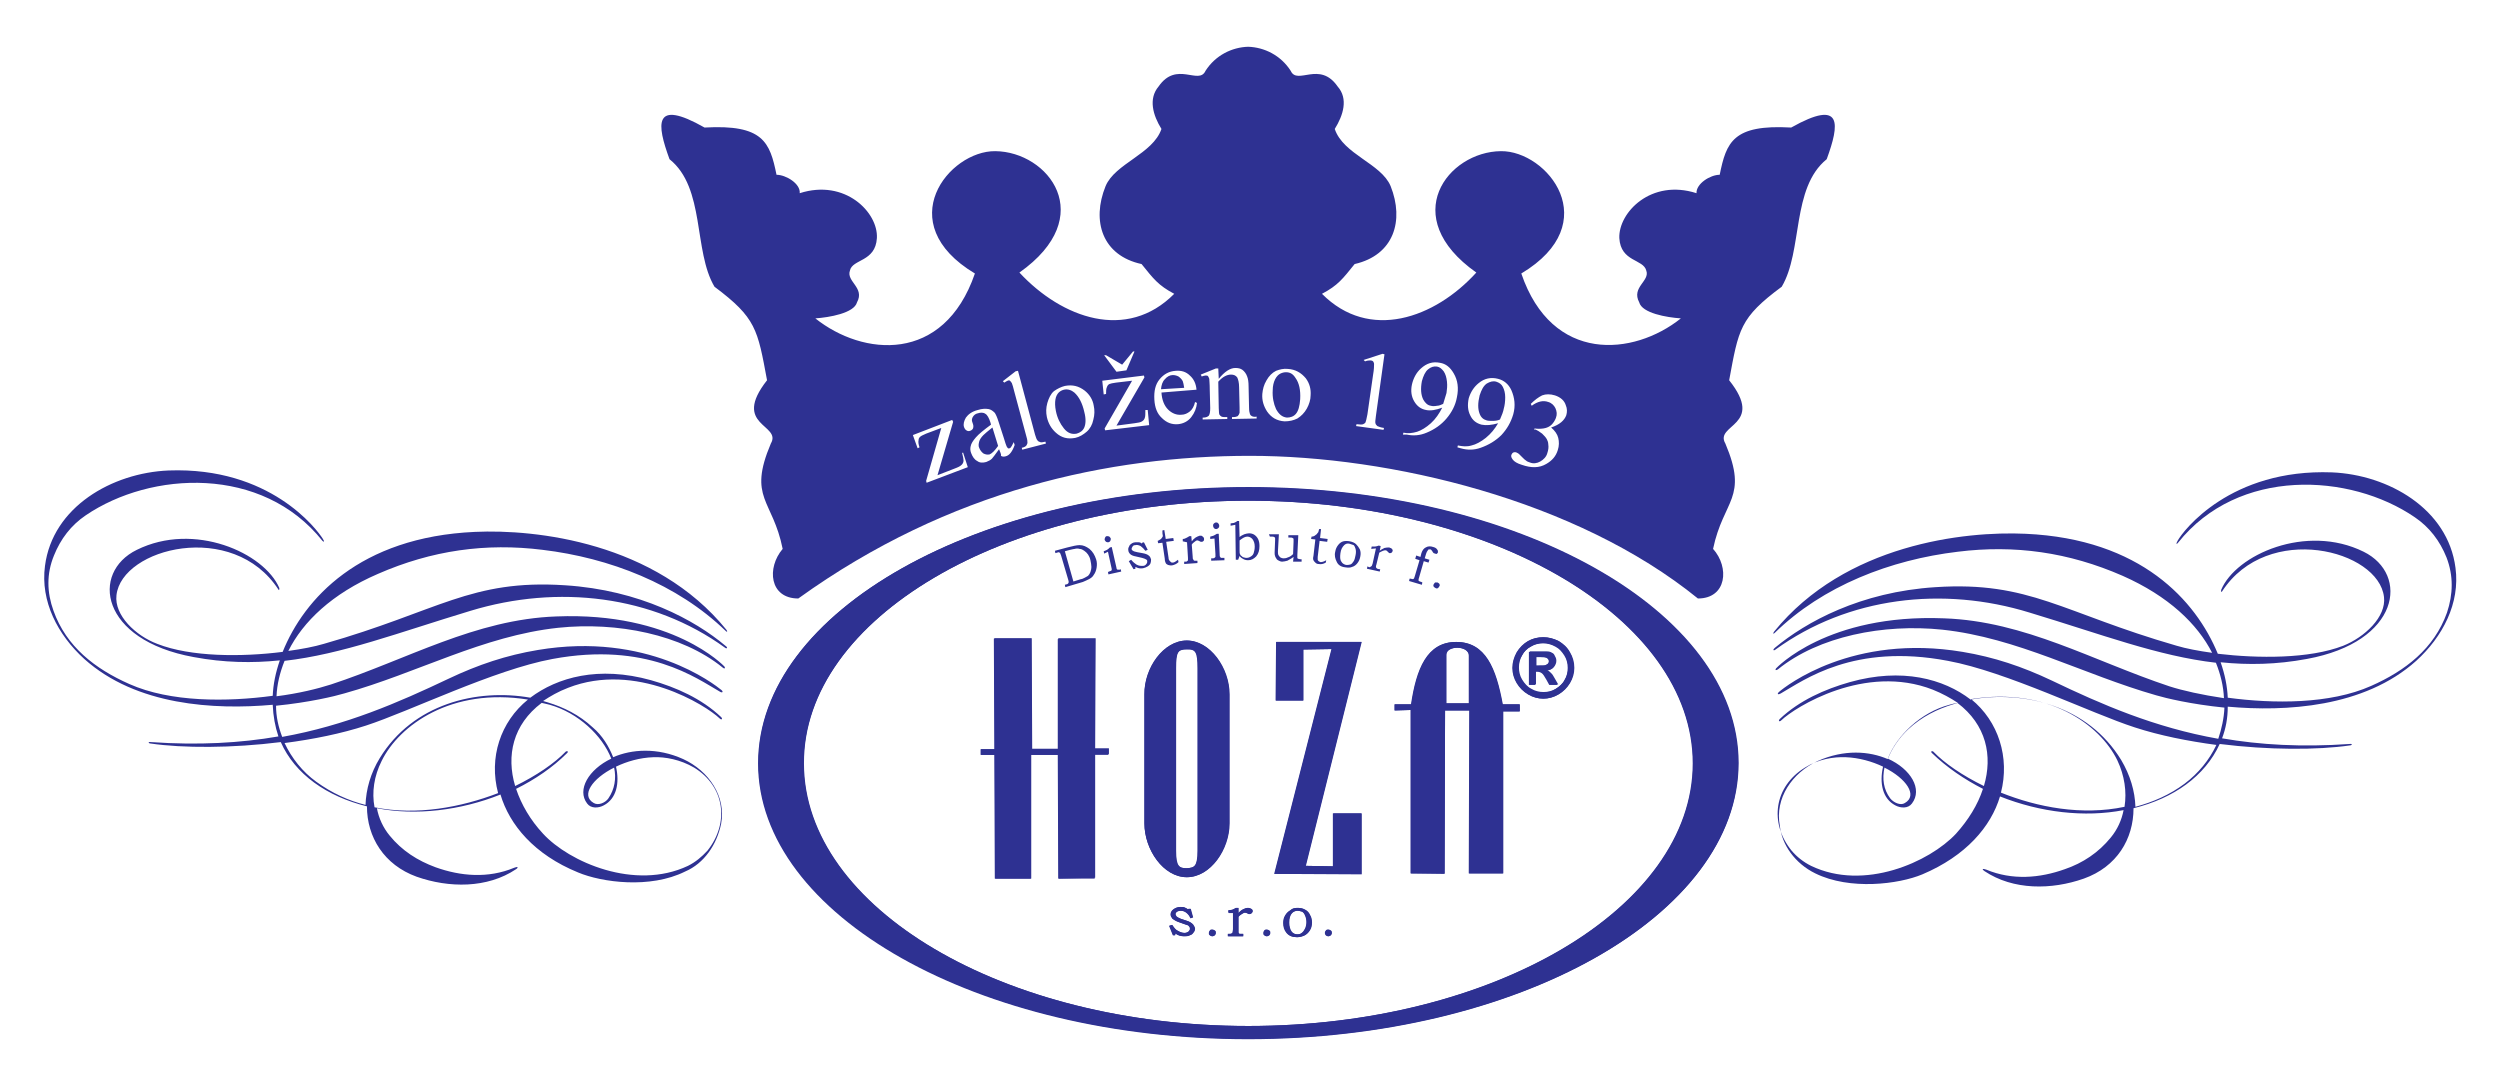
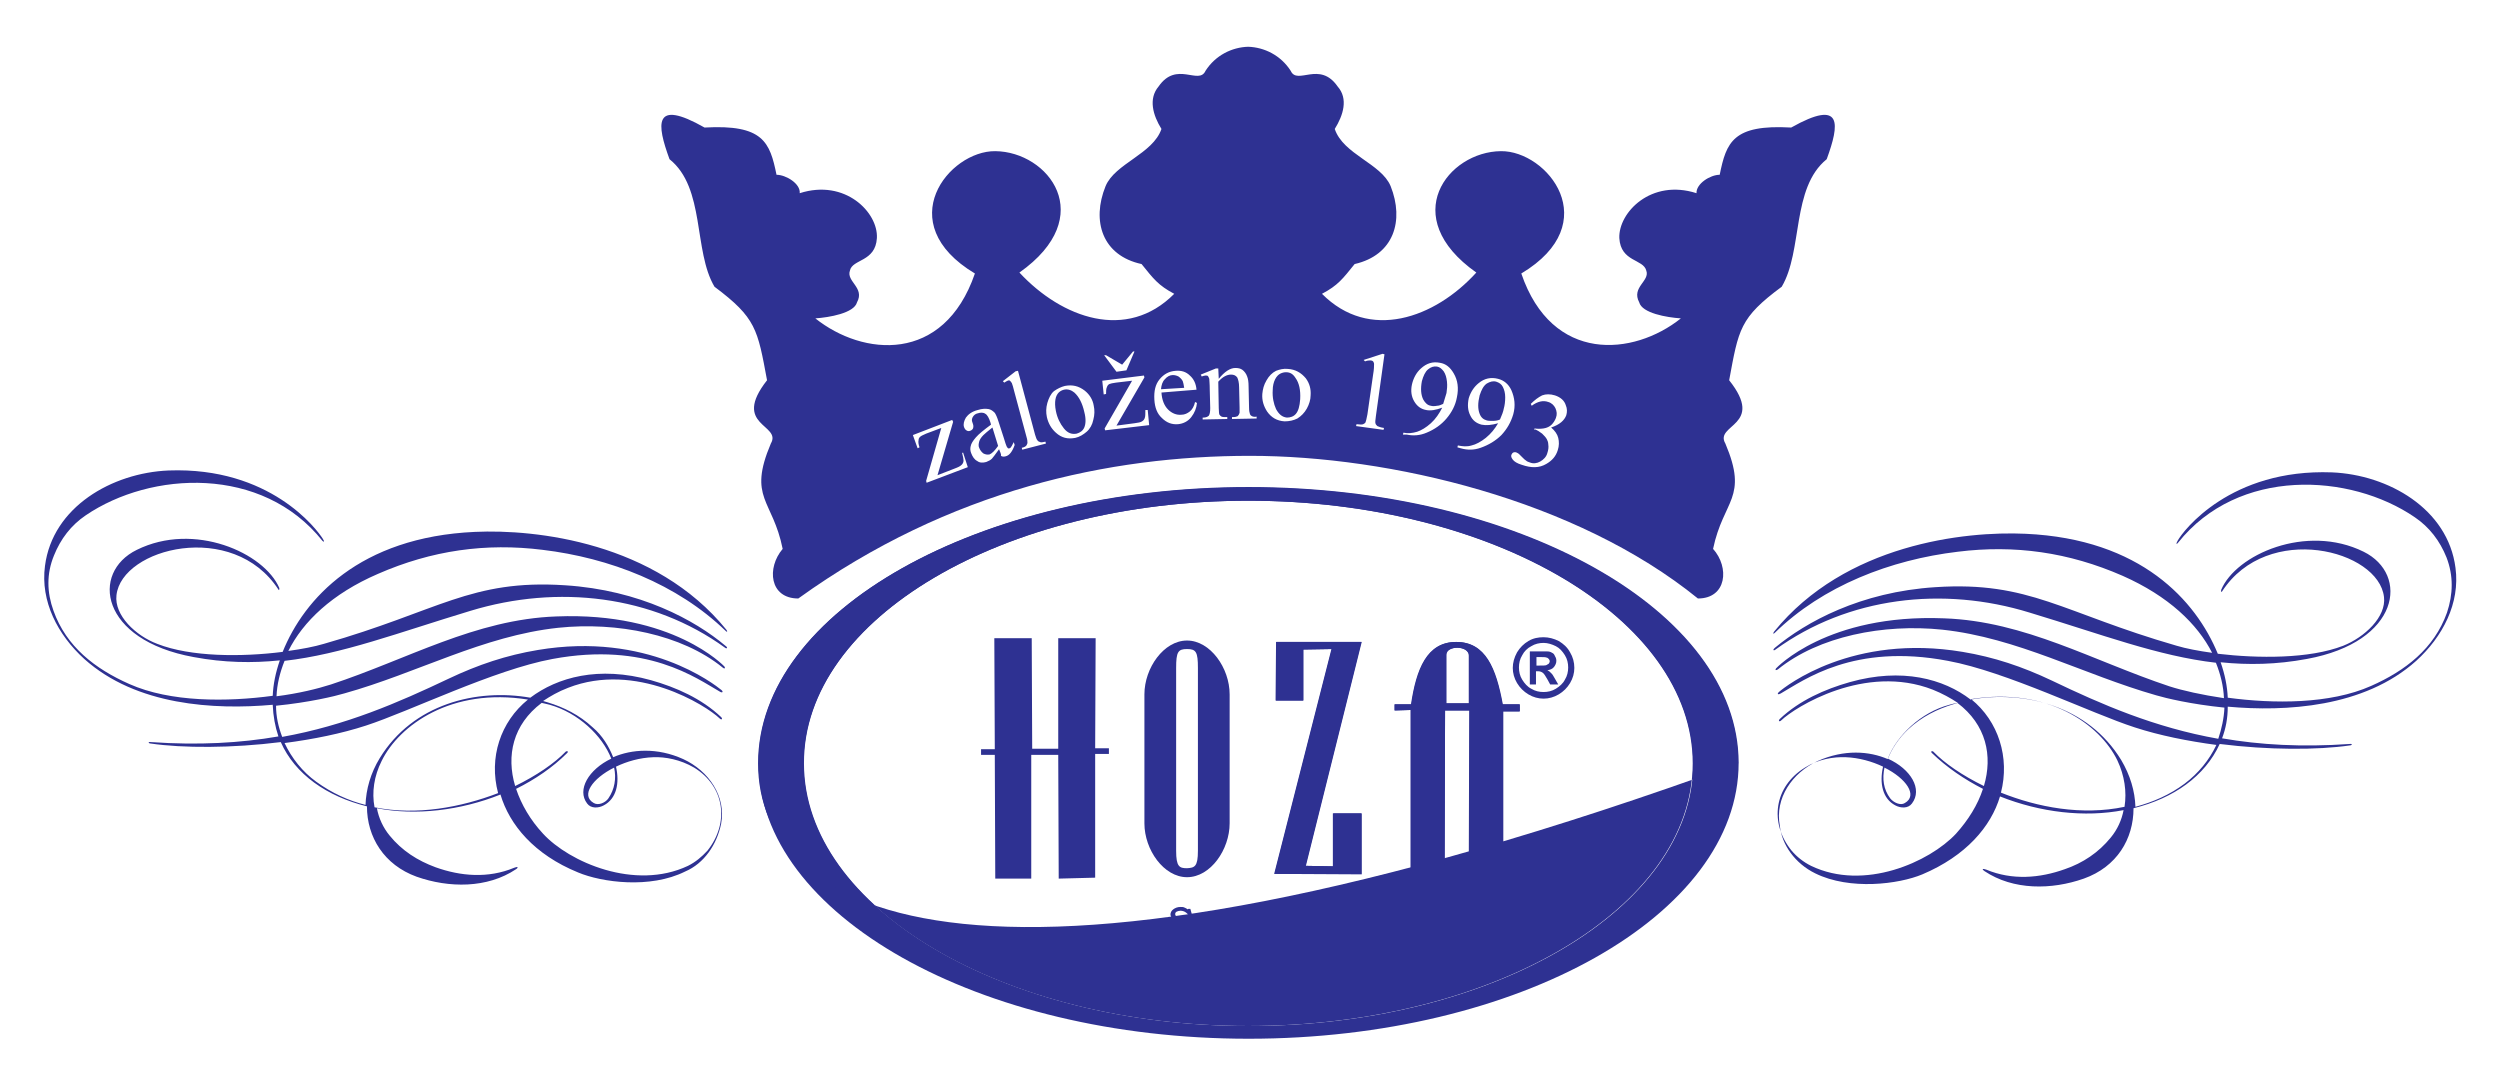
<svg xmlns="http://www.w3.org/2000/svg" width="312" height="135" viewBox="0 0 312 135" fill="none">
  <path fill-rule="evenodd" clip-rule="evenodd" d="M155.823 60.779C189.505 60.779 216.982 76.225 216.982 95.207C216.982 114.19 189.505 129.635 155.823 129.635C122.141 129.635 94.664 114.131 94.664 95.207C94.664 76.284 122.141 60.779 155.823 60.779ZM155.823 62.489C186.373 62.489 211.309 77.227 211.309 95.266C211.309 113.306 186.373 128.044 155.823 128.044C125.273 128.044 100.336 113.306 100.336 95.266C100.277 77.168 125.214 62.489 155.823 62.489Z" fill="#2E3192" />
  <path fill-rule="evenodd" clip-rule="evenodd" d="M132.127 109.651C132.127 104.581 132.068 99.334 132.068 94.205H128.7V109.651H124.209L124.15 94.205H122.436V93.498H124.15L124.091 79.644H128.759L128.818 93.439C129.882 93.439 130.886 93.439 132.068 93.439C132.068 89.076 132.068 84.183 132.068 79.644H136.736L136.677 93.38H138.391V94.087H136.677V109.533L132.127 109.651Z" fill="#2E3192" />
  <path fill-rule="evenodd" clip-rule="evenodd" d="M180.523 87.838V81.707C180.523 80.528 183.359 80.528 183.359 81.825V87.779H180.523V87.838ZM176.091 109.002V88.605L174.082 88.664V87.897H176.15C176.8 83.535 178.1 80.116 181.764 80.116C185.427 80.116 186.727 83.417 187.555 87.897H189.682V88.781H187.614V109.002H183.359L183.418 88.664H180.345L180.286 109.061L176.091 109.002Z" fill="#2E3192" />
  <path fill-rule="evenodd" clip-rule="evenodd" d="M159.073 109.061L166.223 81L162.677 81.059V87.426H159.25L159.309 80.116C162.559 80.116 167.345 80.116 169.945 80.116L162.973 108.059L166.4 108.118V101.515H169.945V109.12L159.073 109.061Z" fill="#2E3192" />
  <path fill-rule="evenodd" clip-rule="evenodd" d="M149.5 83.358V106.172C149.5 108.177 149.086 108.295 148.141 108.354C147.195 108.354 146.782 108.177 146.782 106.172V83.358C146.782 81.354 147.018 81 148.141 81C149.264 81 149.5 81.354 149.5 83.358ZM148.141 79.939C151.036 79.939 153.459 83.358 153.459 86.659V102.753C153.459 105.996 151.095 109.474 148.141 109.474C145.245 109.474 142.823 106.055 142.823 102.753V86.659C142.823 83.358 145.245 79.939 148.141 79.939Z" fill="#2E3192" />
  <path fill-rule="evenodd" clip-rule="evenodd" d="M191.75 83.063H192.105C192.577 83.063 192.873 83.063 192.991 83.004C193.109 82.945 193.168 82.886 193.286 82.827C193.345 82.71 193.405 82.651 193.405 82.533C193.405 82.415 193.345 82.297 193.286 82.238C193.227 82.179 193.109 82.061 192.991 82.061C192.873 82.002 192.577 82.002 192.105 82.002H191.75V83.063ZM190.923 85.362V81.295H191.75C192.518 81.295 192.991 81.295 193.05 81.295C193.345 81.295 193.523 81.354 193.7 81.472C193.877 81.531 193.995 81.707 194.055 81.884C194.173 82.061 194.232 82.238 194.232 82.474C194.232 82.769 194.114 83.004 193.936 83.24C193.759 83.476 193.464 83.594 193.109 83.653C193.227 83.712 193.345 83.771 193.405 83.83C193.464 83.889 193.582 84.007 193.7 84.124C193.759 84.183 193.818 84.301 193.995 84.596L194.468 85.421H193.464L193.109 84.773C192.873 84.36 192.695 84.065 192.518 83.948C192.341 83.83 192.164 83.771 191.927 83.771H191.691V85.421H190.923V85.362ZM192.636 80.234C192.105 80.234 191.573 80.352 191.1 80.646C190.627 80.882 190.214 81.295 189.977 81.766C189.682 82.238 189.564 82.769 189.564 83.299C189.564 83.83 189.682 84.36 189.977 84.832C190.273 85.303 190.627 85.716 191.1 85.952C191.573 86.247 192.105 86.365 192.636 86.365C193.168 86.365 193.7 86.247 194.173 85.952C194.645 85.657 195.059 85.303 195.295 84.832C195.591 84.36 195.709 83.83 195.709 83.299C195.709 82.769 195.591 82.238 195.295 81.766C195 81.295 194.645 80.882 194.173 80.646C193.7 80.41 193.168 80.234 192.636 80.234ZM192.636 79.526C193.286 79.526 193.936 79.703 194.527 79.998C195.118 80.352 195.591 80.764 195.945 81.413C196.3 82.002 196.477 82.651 196.477 83.358C196.477 84.007 196.3 84.655 195.945 85.245C195.591 85.834 195.118 86.306 194.527 86.659C193.936 87.013 193.286 87.19 192.636 87.19C191.986 87.19 191.336 87.013 190.745 86.659C190.155 86.306 189.682 85.834 189.327 85.245C188.973 84.655 188.795 84.007 188.795 83.358C188.795 82.71 188.973 82.061 189.327 81.413C189.682 80.823 190.155 80.352 190.745 79.998C191.336 79.644 191.986 79.526 192.636 79.526Z" fill="#2E3192" />
-   <path fill-rule="evenodd" clip-rule="evenodd" d="M179.4 72.688C179.518 72.747 179.577 72.806 179.636 72.865C179.695 72.982 179.695 73.1 179.636 73.159C179.577 73.277 179.518 73.336 179.459 73.395C179.341 73.454 179.282 73.454 179.164 73.395C179.045 73.336 178.986 73.277 178.927 73.218C178.868 73.1 178.868 72.982 178.927 72.924C178.986 72.806 179.045 72.747 179.105 72.688C179.223 72.688 179.282 72.688 179.4 72.688ZM176.741 69.327L177.273 69.504L177.391 69.033C177.509 68.679 177.686 68.443 177.923 68.325C178.218 68.148 178.514 68.148 178.868 68.266C179.105 68.325 179.282 68.443 179.341 68.561C179.459 68.679 179.459 68.797 179.459 68.915C179.459 68.974 179.4 69.033 179.341 69.092C179.282 69.151 179.223 69.151 179.105 69.092C179.045 69.092 178.986 69.033 178.927 69.033C178.868 68.974 178.809 68.915 178.75 68.797C178.691 68.679 178.573 68.561 178.514 68.561C178.455 68.561 178.395 68.561 178.336 68.561C178.277 68.561 178.218 68.62 178.159 68.738C178.1 68.797 178.041 68.915 177.982 69.092L177.805 69.681L178.395 69.858L178.277 70.212L177.686 70.035L177.095 72.098C177.036 72.216 177.036 72.334 177.036 72.393C177.036 72.452 177.036 72.511 177.095 72.511C177.155 72.57 177.214 72.57 177.391 72.629L177.509 72.688L177.45 72.982L175.855 72.511L175.914 72.216H176.032C176.209 72.275 176.327 72.275 176.327 72.275C176.386 72.275 176.445 72.216 176.445 72.216C176.505 72.157 176.505 72.039 176.564 71.921L177.155 69.917L176.623 69.74L176.741 69.327ZM171.127 68.502L171.186 68.207C171.364 68.207 171.482 68.207 171.6 68.207C171.718 68.207 171.895 68.148 172.073 68.089L172.309 68.148L172.191 68.738C172.368 68.561 172.605 68.502 172.782 68.384C173.018 68.325 173.195 68.325 173.373 68.325C173.55 68.384 173.668 68.443 173.727 68.502C173.786 68.62 173.845 68.679 173.786 68.797C173.786 68.856 173.727 68.915 173.668 68.974C173.609 69.033 173.491 69.033 173.432 69.033C173.373 69.033 173.373 69.033 173.314 68.974C173.314 68.974 173.255 68.915 173.195 68.856C173.077 68.738 173.018 68.679 172.959 68.679C172.841 68.679 172.723 68.679 172.605 68.738C172.427 68.797 172.25 68.915 172.132 68.974L171.777 70.448C171.718 70.565 171.718 70.683 171.718 70.742C171.718 70.801 171.718 70.86 171.777 70.86C171.777 70.919 171.836 70.919 171.895 70.978C171.955 70.978 172.014 71.037 172.132 71.037H172.25L172.191 71.332L170.595 70.978L170.655 70.683L170.773 70.742C170.891 70.801 171.009 70.801 171.009 70.742C171.068 70.742 171.127 70.683 171.186 70.624C171.245 70.565 171.245 70.448 171.305 70.33L171.718 68.443L171.127 68.502ZM168.409 67.854C168.173 67.795 167.936 67.854 167.759 68.031C167.523 68.266 167.345 68.561 167.286 69.033C167.227 69.504 167.227 69.858 167.405 70.094C167.523 70.33 167.759 70.448 167.995 70.507C168.173 70.507 168.35 70.507 168.527 70.448C168.705 70.388 168.823 70.212 168.941 70.035C169.059 69.858 169.118 69.563 169.177 69.269C169.236 68.974 169.236 68.738 169.177 68.502C169.118 68.325 169.059 68.148 168.941 68.031C168.764 67.972 168.586 67.913 168.409 67.854ZM168.468 67.559C168.764 67.618 169.059 67.736 169.236 67.913C169.414 68.089 169.591 68.325 169.709 68.561C169.827 68.856 169.827 69.151 169.768 69.445C169.709 69.799 169.591 70.035 169.414 70.271C169.236 70.506 169 70.683 168.764 70.742C168.527 70.86 168.232 70.86 167.877 70.801C167.345 70.742 166.991 70.507 166.814 70.094C166.636 69.74 166.518 69.327 166.636 68.856C166.695 68.502 166.814 68.266 166.991 68.031C167.168 67.795 167.405 67.618 167.641 67.559C167.877 67.5 168.173 67.5 168.468 67.559ZM164.627 66.026H164.864L164.745 67.146L165.691 67.264L165.632 67.618L164.686 67.5L164.45 69.504C164.45 69.681 164.45 69.799 164.45 69.858C164.45 69.917 164.509 69.976 164.568 70.035C164.627 70.094 164.686 70.094 164.805 70.153C164.982 70.153 165.218 70.094 165.514 69.917L165.455 70.212C165.159 70.388 164.864 70.448 164.568 70.388C164.391 70.388 164.273 70.33 164.155 70.212C164.036 70.094 163.977 70.035 163.918 69.917C163.859 69.799 163.859 69.622 163.918 69.386L164.155 67.323L163.623 67.264L163.682 66.969C163.859 66.969 164.036 66.91 164.155 66.793C164.273 66.734 164.391 66.616 164.45 66.498C164.509 66.498 164.568 66.321 164.627 66.026ZM158.364 66.675H159.605L159.486 68.797C159.486 68.974 159.486 69.151 159.545 69.269C159.605 69.386 159.664 69.445 159.782 69.563C159.9 69.622 160.018 69.681 160.136 69.681C160.314 69.681 160.491 69.681 160.727 69.563C160.964 69.504 161.2 69.327 161.377 69.151L161.436 67.618C161.436 67.441 161.436 67.323 161.436 67.264C161.436 67.205 161.377 67.146 161.318 67.146C161.259 67.087 161.141 67.087 161.023 67.087H160.786V66.793H162.027L161.909 69.269C161.909 69.445 161.909 69.563 161.909 69.622C161.909 69.681 161.968 69.74 162.027 69.74C162.086 69.74 162.205 69.799 162.323 69.799H162.441V70.094H161.377L161.436 69.504C161.141 69.74 160.845 69.858 160.668 69.976C160.432 70.035 160.195 70.094 160.018 70.094C159.841 70.094 159.723 70.035 159.605 69.976C159.486 69.917 159.368 69.858 159.309 69.74C159.25 69.622 159.132 69.504 159.132 69.386C159.073 69.269 159.073 69.092 159.073 68.974L159.132 67.441C159.132 67.323 159.132 67.205 159.132 67.146C159.132 67.087 159.073 67.028 159.014 67.028C158.955 66.969 158.895 66.969 158.777 66.969H158.482L158.364 66.675ZM154.7 67.441V68.738C154.7 68.915 154.7 69.092 154.759 69.151C154.759 69.21 154.818 69.327 154.936 69.386C154.995 69.445 155.114 69.563 155.232 69.563C155.35 69.622 155.468 69.622 155.586 69.622C155.764 69.622 155.941 69.563 156.118 69.445C156.295 69.327 156.414 69.21 156.473 68.974C156.532 68.797 156.591 68.502 156.591 68.207C156.591 67.795 156.473 67.5 156.295 67.264C156.118 67.087 155.941 66.969 155.645 66.969C155.527 66.969 155.35 67.028 155.232 67.087C155.114 67.146 154.936 67.264 154.7 67.441ZM153.577 65.613V65.319C153.695 65.319 153.873 65.26 153.991 65.26C154.109 65.201 154.286 65.142 154.405 65.024H154.641L154.7 67.028C154.877 66.851 155.055 66.793 155.291 66.675C155.468 66.616 155.705 66.557 155.882 66.557C156.118 66.557 156.355 66.616 156.532 66.734C156.709 66.851 156.886 67.028 157.005 67.264C157.123 67.5 157.182 67.795 157.182 68.148C157.182 68.679 157.064 69.092 156.768 69.445C156.473 69.74 156.177 69.917 155.764 69.917C155.527 69.917 155.291 69.858 155.114 69.74C154.995 69.681 154.818 69.563 154.7 69.386L154.523 69.858H154.227L154.168 65.496L153.577 65.613ZM151.036 67.264V66.969C151.214 66.91 151.332 66.91 151.45 66.851C151.568 66.793 151.686 66.734 151.864 66.616H152.1L152.218 69.269C152.218 69.386 152.218 69.445 152.277 69.504C152.277 69.563 152.336 69.563 152.395 69.622C152.455 69.622 152.514 69.622 152.632 69.622H152.809V69.917L151.155 69.976V69.681H151.273C151.391 69.681 151.509 69.681 151.568 69.622C151.627 69.563 151.627 69.563 151.686 69.504C151.686 69.445 151.686 69.327 151.686 69.151L151.568 67.205L151.036 67.264ZM151.745 65.201C151.864 65.201 151.923 65.201 152.041 65.319C152.1 65.378 152.159 65.496 152.159 65.613C152.159 65.731 152.159 65.79 152.041 65.908C151.982 65.967 151.864 66.026 151.805 66.026C151.686 66.026 151.627 66.026 151.509 65.908C151.45 65.849 151.391 65.731 151.391 65.613C151.391 65.496 151.391 65.437 151.509 65.319C151.568 65.26 151.686 65.201 151.745 65.201ZM147.609 67.559V67.264C147.786 67.264 147.905 67.205 148.023 67.146C148.141 67.087 148.259 67.028 148.436 66.91H148.673L148.732 67.559C148.85 67.382 149.027 67.205 149.205 67.087C149.382 66.969 149.559 66.91 149.736 66.851C149.914 66.851 150.032 66.851 150.091 66.969C150.209 67.028 150.268 67.146 150.268 67.264C150.268 67.323 150.268 67.441 150.209 67.5C150.15 67.559 150.091 67.618 149.973 67.618C149.914 67.618 149.914 67.618 149.855 67.618C149.795 67.618 149.795 67.559 149.736 67.559C149.618 67.5 149.5 67.441 149.441 67.441C149.323 67.441 149.205 67.5 149.086 67.618C148.909 67.736 148.791 67.854 148.732 67.972L148.85 69.504C148.85 69.622 148.85 69.74 148.909 69.799C148.909 69.858 148.968 69.858 148.968 69.917C149.027 69.976 149.027 69.976 149.086 69.976C149.145 69.976 149.205 69.976 149.323 69.976H149.441V70.271L147.786 70.388V70.094H147.905C148.023 70.094 148.141 70.094 148.141 70.035C148.2 69.976 148.259 69.976 148.259 69.917C148.259 69.858 148.259 69.74 148.259 69.622L148.141 67.677L147.609 67.559ZM145.068 66.203L145.305 66.144L145.482 67.264L146.427 67.146L146.486 67.5L145.541 67.618L145.836 69.622C145.836 69.799 145.895 69.917 145.955 69.976C146.014 70.035 146.073 70.094 146.132 70.153C146.191 70.212 146.309 70.212 146.368 70.212C146.545 70.212 146.782 70.035 147.018 69.858L147.077 70.153C146.841 70.388 146.545 70.506 146.25 70.565C146.073 70.565 145.955 70.565 145.777 70.507C145.659 70.448 145.541 70.388 145.482 70.271C145.423 70.153 145.364 69.976 145.364 69.74L145.068 67.736L144.536 67.795L144.477 67.5C144.655 67.441 144.773 67.323 144.891 67.264C145.009 67.146 145.068 67.028 145.127 66.91C145.068 66.675 145.068 66.498 145.068 66.203ZM142.527 67.736L142.764 67.677L143.236 68.62L142.941 68.738C142.764 68.502 142.586 68.325 142.35 68.148C142.114 68.031 141.877 67.972 141.7 68.031C141.523 68.031 141.405 68.089 141.345 68.207C141.286 68.325 141.227 68.384 141.227 68.502C141.227 68.62 141.286 68.679 141.405 68.738C141.464 68.797 141.641 68.856 141.936 68.915L142.586 69.033C142.941 69.092 143.236 69.21 143.355 69.327C143.532 69.445 143.591 69.622 143.65 69.799C143.65 69.976 143.65 70.094 143.591 70.271C143.532 70.448 143.414 70.565 143.236 70.683C143.059 70.801 142.882 70.86 142.645 70.919C142.291 70.978 141.995 70.919 141.7 70.742V70.978L141.464 71.037L140.873 70.035L141.168 69.858C141.405 70.153 141.641 70.33 141.818 70.448C142.114 70.624 142.35 70.624 142.645 70.624C142.823 70.624 143 70.507 143.059 70.388C143.177 70.271 143.177 70.153 143.177 70.035C143.177 69.917 143.118 69.858 143 69.799C142.882 69.74 142.764 69.681 142.527 69.622L141.759 69.445C141.405 69.386 141.168 69.269 141.05 69.151C140.932 69.033 140.814 68.856 140.814 68.679C140.755 68.443 140.873 68.266 140.991 68.031C141.168 67.854 141.405 67.677 141.7 67.677C141.877 67.677 141.995 67.677 142.114 67.677C142.232 67.677 142.409 67.736 142.527 67.854V67.736ZM137.8 69.092L137.741 68.797C137.918 68.738 138.036 68.679 138.155 68.62C138.273 68.561 138.391 68.443 138.509 68.325L138.745 68.266L139.336 70.86C139.336 70.978 139.395 71.037 139.395 71.037C139.455 71.096 139.455 71.096 139.514 71.096C139.573 71.096 139.632 71.096 139.75 71.096L139.868 71.037L139.927 71.332L138.332 71.686L138.273 71.391L138.391 71.332C138.509 71.273 138.627 71.273 138.686 71.214C138.745 71.155 138.745 71.155 138.745 71.096C138.745 71.037 138.745 70.919 138.686 70.742L138.273 68.856L137.8 69.092ZM138.155 66.91C138.273 66.91 138.332 66.91 138.45 66.969C138.509 67.028 138.568 67.087 138.627 67.205C138.627 67.323 138.627 67.382 138.568 67.5C138.509 67.618 138.45 67.618 138.332 67.677C138.214 67.677 138.155 67.677 138.036 67.618C137.977 67.559 137.918 67.5 137.859 67.382C137.859 67.264 137.859 67.205 137.918 67.087C137.977 66.969 138.036 66.91 138.155 66.91ZM133.959 72.57L134.905 72.275C135.023 72.275 135.141 72.216 135.377 72.098C135.555 71.98 135.732 71.921 135.791 71.862C135.909 71.744 136.027 71.568 136.086 71.391C136.145 71.214 136.205 70.978 136.205 70.742C136.205 70.507 136.145 70.212 136.086 69.917C136.027 69.622 135.909 69.386 135.791 69.21C135.673 69.033 135.495 68.856 135.318 68.738C135.141 68.62 134.964 68.502 134.727 68.502C134.55 68.443 134.314 68.443 134.136 68.502C134.018 68.502 133.841 68.561 133.545 68.62L132.895 68.797L133.959 72.57ZM131.714 69.033L131.655 68.738L133.191 68.325C133.9 68.148 134.373 68.031 134.727 68.031C135.2 68.031 135.555 68.207 135.968 68.502C136.382 68.856 136.618 69.269 136.795 69.799C136.914 70.153 136.914 70.506 136.855 70.86C136.795 71.214 136.677 71.509 136.5 71.744C136.382 71.98 136.145 72.157 135.909 72.275C135.673 72.393 135.436 72.511 135.141 72.629L132.955 73.277L132.895 72.982L133.073 72.924H133.132C133.191 72.924 133.25 72.865 133.309 72.806C133.368 72.747 133.368 72.688 133.368 72.629C133.368 72.57 133.368 72.511 133.309 72.334L132.423 69.327C132.364 69.151 132.305 69.033 132.305 69.033C132.245 68.974 132.186 68.915 132.127 68.915C132.068 68.915 131.95 68.974 131.714 69.033Z" fill="#2E3192" />
-   <path fill-rule="evenodd" clip-rule="evenodd" d="M165.809 116.017C165.927 116.017 166.045 116.076 166.105 116.135C166.223 116.194 166.223 116.312 166.223 116.43C166.223 116.548 166.164 116.666 166.105 116.725C165.986 116.784 165.927 116.843 165.809 116.843C165.691 116.843 165.573 116.784 165.514 116.725C165.455 116.666 165.395 116.548 165.395 116.43C165.395 116.312 165.455 116.194 165.514 116.135C165.573 116.017 165.691 116.017 165.809 116.017ZM161.968 113.659C161.673 113.659 161.436 113.777 161.259 113.954C161.023 114.19 160.905 114.603 160.905 115.133C160.905 115.605 161.023 116.017 161.2 116.253C161.377 116.489 161.614 116.607 161.968 116.607C162.145 116.607 162.382 116.548 162.5 116.43C162.677 116.312 162.795 116.135 162.914 115.9C163.032 115.664 163.091 115.369 163.091 115.074C163.091 114.779 163.032 114.485 162.914 114.249C162.855 114.072 162.736 113.895 162.559 113.777C162.323 113.718 162.145 113.659 161.968 113.659ZM161.968 113.306C162.323 113.306 162.618 113.365 162.914 113.541C163.15 113.659 163.386 113.895 163.505 114.19C163.682 114.485 163.741 114.779 163.741 115.133C163.741 115.487 163.682 115.782 163.505 116.076C163.327 116.371 163.15 116.548 162.855 116.725C162.618 116.843 162.264 116.961 161.909 116.961C161.318 116.961 160.905 116.784 160.609 116.43C160.314 116.076 160.195 115.664 160.195 115.192C160.195 114.838 160.255 114.544 160.432 114.249C160.609 113.954 160.786 113.777 161.082 113.6C161.318 113.365 161.614 113.306 161.968 113.306ZM158.127 116.017C158.245 116.017 158.364 116.076 158.423 116.135C158.541 116.194 158.541 116.312 158.541 116.43C158.541 116.548 158.482 116.666 158.423 116.725C158.305 116.784 158.245 116.843 158.127 116.843C158.009 116.843 157.891 116.784 157.832 116.725C157.773 116.666 157.714 116.548 157.714 116.43C157.714 116.312 157.773 116.194 157.832 116.135C157.891 116.017 158.009 116.017 158.127 116.017ZM153.341 113.895V113.6C153.518 113.6 153.695 113.541 153.814 113.541C153.932 113.483 154.109 113.424 154.286 113.306H154.582V113.954C154.759 113.777 154.936 113.6 155.173 113.483C155.409 113.365 155.586 113.306 155.764 113.306C155.941 113.306 156.059 113.365 156.177 113.424C156.295 113.483 156.355 113.6 156.355 113.718C156.355 113.777 156.295 113.895 156.236 113.954C156.177 114.013 156.059 114.072 156 114.072C155.941 114.072 155.941 114.072 155.882 114.072C155.823 114.072 155.823 114.013 155.764 114.013C155.645 113.954 155.527 113.895 155.409 113.895C155.291 113.895 155.173 113.954 154.995 114.072C154.818 114.19 154.641 114.308 154.582 114.426V116.076C154.582 116.194 154.582 116.312 154.582 116.371C154.582 116.43 154.641 116.489 154.641 116.489C154.7 116.548 154.7 116.548 154.759 116.548C154.818 116.548 154.877 116.548 155.055 116.548H155.173V116.843H153.282V116.548H153.459C153.577 116.548 153.695 116.548 153.755 116.489C153.814 116.43 153.873 116.43 153.873 116.371C153.932 116.312 153.932 116.194 153.932 116.017V113.954H153.341V113.895ZM151.332 116.017C151.45 116.017 151.568 116.076 151.627 116.135C151.745 116.194 151.745 116.312 151.745 116.43C151.745 116.548 151.686 116.666 151.627 116.725C151.509 116.784 151.45 116.843 151.332 116.843C151.214 116.843 151.095 116.784 151.036 116.725C150.977 116.666 150.918 116.548 150.918 116.43C150.918 116.312 150.977 116.194 151.036 116.135C151.095 116.017 151.155 116.017 151.332 116.017ZM148.377 113.424H148.614L148.909 114.485L148.614 114.603C148.495 114.308 148.318 114.072 148.082 113.895C147.845 113.718 147.609 113.659 147.373 113.659C147.195 113.659 147.018 113.718 146.9 113.777C146.782 113.895 146.723 113.954 146.723 114.072C146.723 114.19 146.782 114.249 146.841 114.367C146.9 114.426 147.077 114.544 147.373 114.662L148.082 114.897C148.495 115.015 148.732 115.192 148.909 115.369C149.027 115.546 149.145 115.723 149.145 115.9C149.145 116.076 149.086 116.253 148.968 116.371C148.85 116.548 148.732 116.666 148.495 116.725C148.318 116.843 148.082 116.843 147.786 116.843C147.373 116.843 147.018 116.725 146.723 116.489L146.664 116.725H146.427L145.955 115.546L146.309 115.428C146.545 115.782 146.723 116.017 146.959 116.135C147.255 116.312 147.55 116.43 147.845 116.43C148.082 116.43 148.2 116.371 148.377 116.253C148.495 116.135 148.555 116.017 148.555 115.9C148.555 115.782 148.495 115.664 148.436 115.605C148.377 115.487 148.2 115.428 147.964 115.369L147.136 115.074C146.782 114.956 146.545 114.779 146.368 114.662C146.25 114.485 146.132 114.367 146.132 114.131C146.132 113.895 146.25 113.659 146.486 113.483C146.723 113.306 147.018 113.188 147.373 113.188C147.55 113.188 147.727 113.188 147.845 113.247C147.964 113.306 148.141 113.365 148.259 113.483L148.377 113.424Z" fill="#2E3192" />
-   <path fill-rule="evenodd" clip-rule="evenodd" d="M155.764 60.838C189.445 60.838 216.923 76.284 216.923 95.266C216.923 114.249 189.445 129.694 155.764 129.694C122.082 129.694 94.605 114.249 94.605 95.266C94.605 76.284 122.082 60.838 155.764 60.838ZM155.764 62.489C186.314 62.489 211.25 77.227 211.25 95.266C211.25 113.306 186.314 128.044 155.764 128.044C125.214 128.044 100.277 113.306 100.277 95.266C100.277 77.227 125.214 62.489 155.764 62.489Z" fill="#2E3192" />
-   <path fill-rule="evenodd" clip-rule="evenodd" d="M132.068 109.651C132.068 104.581 132.009 99.334 132.009 94.205H128.641V109.651H124.15L124.091 94.205H122.377V93.498H124.091L124.032 79.703H128.7L128.759 93.498C129.823 93.498 130.827 93.498 132.009 93.498C132.009 89.194 132.009 84.242 132.009 79.762H136.677L136.618 93.498H138.332V94.205H136.618V109.651H132.068Z" fill="#2E3192" />
+   <path fill-rule="evenodd" clip-rule="evenodd" d="M155.764 60.838C189.445 60.838 216.923 76.284 216.923 95.266C122.082 129.694 94.605 114.249 94.605 95.266C94.605 76.284 122.082 60.838 155.764 60.838ZM155.764 62.489C186.314 62.489 211.25 77.227 211.25 95.266C211.25 113.306 186.314 128.044 155.764 128.044C125.214 128.044 100.277 113.306 100.277 95.266C100.277 77.227 125.214 62.489 155.764 62.489Z" fill="#2E3192" />
  <path fill-rule="evenodd" clip-rule="evenodd" d="M180.464 87.838V81.707C180.464 80.528 183.3 80.528 183.3 81.825V87.779H180.464V87.838ZM176.032 109.002V88.605L174.023 88.664V87.897H176.091C176.741 83.535 178.041 80.116 181.705 80.116C185.368 80.116 186.668 83.417 187.495 87.897H189.623V88.781H187.555V109.002H183.3L183.359 88.664H180.345L180.286 109.002H176.032Z" fill="#2E3192" />
  <path fill-rule="evenodd" clip-rule="evenodd" d="M159.014 109.061L166.164 81L162.618 81.059V87.426H159.191L159.25 80.116C162.5 80.116 167.286 80.116 169.886 80.116L162.914 108.059L166.341 108.118V101.515H169.886V109.061H159.014Z" fill="#2E3192" />
-   <path fill-rule="evenodd" clip-rule="evenodd" d="M149.441 83.417V106.172C149.441 108.177 149.027 108.295 148.082 108.354C147.136 108.354 146.723 108.177 146.723 106.172V83.417C146.723 81.413 146.959 81.059 148.082 81.059C149.205 81 149.441 81.354 149.441 83.417ZM148.082 79.939C150.977 79.939 153.4 83.358 153.4 86.659V102.753C153.4 105.996 151.036 109.474 148.082 109.474C145.186 109.474 142.823 106.055 142.823 102.753V86.659C142.764 83.358 145.186 79.939 148.082 79.939Z" fill="#2E3192" />
-   <path fill-rule="evenodd" clip-rule="evenodd" d="M191.632 83.063H191.986C192.459 83.063 192.755 83.063 192.873 83.004C192.991 82.945 193.05 82.886 193.168 82.827C193.227 82.71 193.286 82.651 193.286 82.533C193.286 82.415 193.227 82.297 193.168 82.238C193.109 82.179 192.991 82.061 192.873 82.061C192.755 82.002 192.459 82.002 191.986 82.002H191.632V83.063ZM190.805 85.362V81.354H191.632C192.4 81.354 192.873 81.354 192.932 81.354C193.227 81.354 193.405 81.413 193.582 81.531C193.759 81.589 193.877 81.766 193.936 81.943C194.055 82.12 194.114 82.297 194.114 82.533C194.114 82.827 193.995 83.063 193.818 83.299C193.641 83.535 193.345 83.653 192.991 83.712C193.109 83.771 193.227 83.83 193.286 83.889C193.345 83.948 193.464 84.065 193.582 84.183C193.641 84.242 193.7 84.36 193.877 84.655L194.35 85.48H193.345L192.991 84.832C192.755 84.419 192.577 84.124 192.4 84.007C192.223 83.889 192.045 83.83 191.809 83.83H191.573V85.48H190.805V85.362ZM192.577 80.293C192.045 80.293 191.514 80.41 191.041 80.705C190.568 80.941 190.155 81.354 189.918 81.825C189.623 82.297 189.505 82.827 189.505 83.358C189.505 83.889 189.623 84.419 189.918 84.891C190.214 85.362 190.568 85.775 191.041 86.011C191.514 86.306 192.045 86.424 192.577 86.424C193.109 86.424 193.641 86.306 194.114 86.011C194.586 85.716 195 85.362 195.236 84.891C195.532 84.419 195.65 83.889 195.65 83.358C195.65 82.827 195.532 82.297 195.236 81.825C194.941 81.354 194.586 80.941 194.114 80.705C193.582 80.41 193.109 80.293 192.577 80.293ZM192.577 79.526C193.227 79.526 193.877 79.703 194.468 79.998C195.059 80.352 195.532 80.764 195.886 81.413C196.241 82.002 196.418 82.651 196.418 83.358C196.418 84.007 196.241 84.655 195.886 85.245C195.532 85.834 195.059 86.306 194.468 86.659C193.877 87.013 193.227 87.19 192.577 87.19C191.927 87.19 191.277 87.013 190.686 86.659C190.095 86.306 189.623 85.834 189.268 85.245C188.914 84.655 188.736 84.007 188.736 83.358C188.736 82.71 188.914 82.061 189.268 81.413C189.623 80.823 190.095 80.352 190.686 79.998C191.277 79.703 191.927 79.526 192.577 79.526Z" fill="#2E3192" />
  <path fill-rule="evenodd" clip-rule="evenodd" d="M165.75 116.017C165.868 116.017 165.986 116.076 166.045 116.135C166.105 116.194 166.164 116.312 166.164 116.43C166.164 116.548 166.105 116.666 166.045 116.725C165.927 116.784 165.868 116.843 165.75 116.843C165.632 116.843 165.514 116.784 165.455 116.725C165.395 116.666 165.336 116.548 165.336 116.43C165.336 116.312 165.395 116.194 165.455 116.135C165.514 116.017 165.632 116.017 165.75 116.017ZM161.909 113.659C161.614 113.659 161.377 113.777 161.2 113.954C160.964 114.249 160.845 114.603 160.845 115.133C160.845 115.605 160.964 116.017 161.141 116.253C161.318 116.489 161.555 116.607 161.909 116.607C162.086 116.607 162.323 116.548 162.441 116.43C162.618 116.312 162.736 116.135 162.855 115.9C162.973 115.664 163.032 115.369 163.032 115.074C163.032 114.779 162.973 114.485 162.855 114.249C162.795 114.072 162.677 113.895 162.5 113.777C162.264 113.718 162.086 113.659 161.909 113.659ZM161.909 113.306C162.264 113.306 162.559 113.365 162.855 113.541C163.091 113.659 163.327 113.895 163.445 114.19C163.623 114.485 163.682 114.779 163.682 115.133C163.682 115.487 163.623 115.782 163.445 116.076C163.268 116.371 163.091 116.548 162.795 116.725C162.559 116.843 162.205 116.961 161.85 116.961C161.259 116.961 160.845 116.784 160.55 116.43C160.255 116.076 160.136 115.664 160.136 115.192C160.136 114.838 160.195 114.544 160.373 114.249C160.55 113.954 160.727 113.777 161.023 113.6C161.259 113.365 161.555 113.306 161.909 113.306ZM158.068 116.017C158.186 116.017 158.305 116.076 158.364 116.135C158.482 116.194 158.482 116.312 158.482 116.43C158.482 116.548 158.423 116.666 158.364 116.725C158.245 116.784 158.186 116.843 158.068 116.843C157.95 116.843 157.832 116.784 157.773 116.725C157.655 116.666 157.655 116.548 157.655 116.43C157.655 116.312 157.714 116.194 157.773 116.135C157.832 116.017 157.95 116.017 158.068 116.017ZM153.282 113.895V113.6C153.459 113.6 153.636 113.541 153.755 113.541C153.873 113.483 154.05 113.424 154.227 113.306H154.523V113.954C154.7 113.777 154.877 113.6 155.114 113.483C155.35 113.365 155.527 113.306 155.705 113.306C155.882 113.306 156 113.365 156.118 113.424C156.236 113.483 156.295 113.6 156.295 113.718C156.295 113.777 156.236 113.895 156.177 113.954C156.118 114.013 156 114.072 155.941 114.072C155.882 114.072 155.882 114.072 155.823 114.072C155.764 114.072 155.764 114.013 155.705 114.013C155.586 113.954 155.468 113.895 155.35 113.895C155.232 113.895 155.114 113.954 154.936 114.072C154.759 114.19 154.582 114.308 154.523 114.426V116.076C154.523 116.194 154.523 116.312 154.523 116.371C154.523 116.43 154.582 116.489 154.582 116.489C154.641 116.548 154.641 116.548 154.7 116.548C154.759 116.548 154.818 116.548 154.995 116.548H155.114V116.843H153.223V116.548H153.4C153.518 116.548 153.636 116.548 153.695 116.489C153.755 116.43 153.814 116.43 153.814 116.312C153.814 116.253 153.873 116.135 153.873 115.958V113.895H153.282ZM151.273 116.017C151.391 116.017 151.509 116.076 151.568 116.135C151.686 116.194 151.686 116.312 151.686 116.43C151.686 116.548 151.627 116.666 151.568 116.725C151.45 116.784 151.391 116.843 151.273 116.843C151.155 116.843 151.036 116.784 150.977 116.725C150.859 116.666 150.859 116.548 150.859 116.43C150.859 116.312 150.918 116.194 150.977 116.135C151.036 116.017 151.095 116.017 151.273 116.017ZM148.318 113.424H148.555L148.85 114.485L148.555 114.603C148.436 114.308 148.259 114.072 148.023 113.895C147.786 113.718 147.55 113.659 147.314 113.659C147.136 113.659 146.959 113.718 146.841 113.777C146.723 113.836 146.664 113.954 146.664 114.072C146.664 114.19 146.723 114.249 146.782 114.367C146.841 114.426 147.018 114.544 147.314 114.662L148.023 114.897C148.436 115.015 148.673 115.192 148.85 115.369C148.968 115.546 149.086 115.723 149.086 115.9C149.086 116.076 149.027 116.253 148.909 116.371C148.791 116.548 148.673 116.666 148.436 116.725C148.259 116.843 148.023 116.843 147.727 116.843C147.314 116.843 146.959 116.725 146.664 116.489L146.605 116.725H146.368L145.895 115.546L146.25 115.428C146.486 115.782 146.664 116.017 146.9 116.135C147.195 116.312 147.491 116.43 147.786 116.43C148.023 116.43 148.141 116.371 148.318 116.253C148.436 116.135 148.495 116.017 148.495 115.9C148.495 115.782 148.436 115.664 148.377 115.605C148.318 115.487 148.141 115.428 147.905 115.369L147.077 115.074C146.723 114.956 146.486 114.779 146.309 114.662C146.191 114.485 146.073 114.308 146.073 114.131C146.073 113.895 146.191 113.659 146.427 113.483C146.664 113.306 146.959 113.188 147.314 113.188C147.491 113.188 147.668 113.188 147.786 113.247C147.905 113.306 148.082 113.365 148.2 113.483L148.318 113.424Z" fill="#2E3192" />
  <path fill-rule="evenodd" clip-rule="evenodd" d="M191.041 50.404C191.514 49.932 191.986 49.578 192.459 49.343C192.932 49.166 193.464 49.166 194.055 49.343C194.764 49.578 195.236 49.991 195.414 50.581C195.591 50.993 195.591 51.406 195.473 51.819C195.236 52.467 194.645 52.998 193.582 53.352C194.055 53.764 194.35 54.177 194.468 54.648C194.586 55.12 194.586 55.651 194.409 56.181C194.173 56.947 193.7 57.478 192.991 57.891C192.105 58.421 191.1 58.421 189.918 58.009C189.327 57.832 188.973 57.596 188.795 57.36C188.618 57.124 188.559 56.947 188.618 56.771C188.677 56.653 188.736 56.535 188.855 56.476C188.973 56.417 189.15 56.417 189.268 56.476C189.386 56.535 189.505 56.594 189.564 56.653C189.623 56.712 189.741 56.83 189.977 57.065C190.214 57.301 190.332 57.419 190.45 57.478C190.568 57.596 190.745 57.655 190.923 57.714C191.336 57.891 191.809 57.832 192.223 57.596C192.636 57.36 192.991 57.007 193.109 56.535C193.227 56.181 193.286 55.827 193.227 55.474C193.227 55.179 193.109 54.943 193.05 54.825C192.932 54.59 192.695 54.354 192.459 54.118C192.164 53.882 191.868 53.705 191.573 53.587L191.455 53.646L191.514 53.469C191.868 53.528 192.223 53.528 192.636 53.469C193.05 53.41 193.405 53.234 193.641 52.998C193.877 52.762 194.055 52.467 194.173 52.172C194.35 51.701 194.291 51.347 194.114 50.934C193.936 50.581 193.641 50.286 193.227 50.168C192.577 49.932 191.868 50.109 191.159 50.64L191.041 50.404ZM187.2 52.349C187.436 51.819 187.614 51.347 187.673 50.993C187.791 50.581 187.85 50.109 187.85 49.578C187.85 49.048 187.732 48.635 187.555 48.282C187.377 47.928 187.082 47.751 186.727 47.633C186.314 47.515 185.959 47.633 185.545 47.869C185.132 48.164 184.895 48.635 184.659 49.343C184.423 50.286 184.423 51.052 184.659 51.642C184.836 52.114 185.132 52.349 185.545 52.467C185.723 52.526 186.018 52.526 186.314 52.526C186.668 52.526 186.964 52.467 187.2 52.349ZM181.882 55.827L181.941 55.592C182.532 55.709 183.064 55.769 183.655 55.592C184.186 55.474 184.836 55.12 185.427 54.648C186.077 54.118 186.55 53.528 186.964 52.821C186.136 53.057 185.486 53.116 184.895 52.998C184.245 52.821 183.773 52.467 183.477 51.819C183.182 51.229 183.123 50.522 183.3 49.696C183.536 48.93 183.95 48.282 184.541 47.81C185.25 47.221 186.077 47.044 186.964 47.279C187.673 47.456 188.264 47.928 188.618 48.694C189.032 49.638 189.15 50.64 188.855 51.701C188.559 52.703 188.086 53.528 187.377 54.295C186.668 55.002 185.782 55.533 184.777 55.886C183.95 56.181 183.123 56.181 182.295 55.945L181.882 55.827ZM180.109 50.404C180.286 49.814 180.405 49.402 180.523 49.048C180.582 48.635 180.641 48.164 180.582 47.633C180.523 47.103 180.405 46.69 180.168 46.336C179.932 46.041 179.695 45.806 179.341 45.747C178.927 45.688 178.573 45.806 178.218 46.1C177.864 46.395 177.627 46.926 177.45 47.574C177.273 48.517 177.332 49.284 177.627 49.873C177.864 50.286 178.159 50.581 178.573 50.64C178.75 50.699 179.045 50.699 179.341 50.64C179.577 50.64 179.873 50.522 180.109 50.404ZM175.086 54.236L175.145 54C175.736 54.118 176.268 54.059 176.859 53.882C177.391 53.705 177.982 53.352 178.573 52.821C179.164 52.29 179.636 51.583 179.991 50.876C179.223 51.17 178.514 51.288 177.982 51.17C177.332 51.052 176.859 50.699 176.505 50.109C176.15 49.52 176.032 48.812 176.209 47.987C176.386 47.221 176.741 46.513 177.332 45.983C178.041 45.334 178.809 45.098 179.695 45.275C180.464 45.393 180.995 45.865 181.409 46.572C181.941 47.456 182.059 48.459 181.823 49.578C181.645 50.581 181.173 51.465 180.523 52.231C179.873 52.998 179.045 53.587 178.041 54C177.214 54.354 176.386 54.413 175.559 54.236H175.086ZM170.182 44.921L172.545 44.155L172.782 44.214L171.718 51.878C171.659 52.408 171.6 52.703 171.659 52.821C171.659 52.939 171.777 53.057 171.895 53.175C172.014 53.234 172.309 53.352 172.723 53.41L172.664 53.646L169.236 53.175L169.295 52.939C169.709 52.998 170.005 52.998 170.123 52.939C170.241 52.88 170.359 52.821 170.418 52.703C170.477 52.585 170.536 52.29 170.655 51.701L171.364 46.749C171.482 46.1 171.482 45.629 171.482 45.452C171.482 45.275 171.423 45.216 171.364 45.098C171.305 45.039 171.186 44.98 171.068 44.98C170.891 44.98 170.655 44.98 170.359 45.098L170.182 44.921ZM160.491 46.454C160.255 46.454 160.018 46.513 159.782 46.631C159.545 46.749 159.309 46.985 159.132 47.338C158.955 47.692 158.836 48.164 158.836 48.694C158.777 49.578 158.955 50.404 159.25 51.052C159.605 51.701 160.018 52.054 160.609 52.114C161.023 52.114 161.436 51.996 161.732 51.642C162.027 51.288 162.205 50.699 162.264 49.814C162.323 48.694 162.145 47.81 161.673 47.161C161.377 46.69 161.023 46.454 160.491 46.454ZM160.727 46.041C161.673 46.1 162.382 46.513 162.973 47.221C163.445 47.869 163.623 48.576 163.564 49.343C163.564 49.873 163.386 50.463 163.091 50.993C162.795 51.524 162.382 51.937 161.909 52.231C161.436 52.467 160.905 52.585 160.314 52.585C159.368 52.526 158.659 52.114 158.127 51.347C157.714 50.699 157.477 49.991 157.536 49.166C157.595 48.576 157.714 48.046 158.068 47.456C158.364 46.926 158.777 46.513 159.25 46.277C159.723 46.1 160.195 45.983 160.727 46.041ZM152.1 47.279C152.809 46.395 153.518 45.923 154.168 45.923C154.523 45.923 154.818 45.983 155.055 46.159C155.291 46.336 155.527 46.631 155.645 46.985C155.764 47.279 155.823 47.692 155.823 48.223L155.882 50.876C155.882 51.288 155.941 51.524 156 51.701C156.059 51.819 156.118 51.878 156.236 51.937C156.355 51.996 156.532 52.054 156.827 51.996V52.231L153.755 52.29V52.054H153.873C154.168 52.054 154.345 51.996 154.464 51.937C154.582 51.819 154.641 51.701 154.7 51.524C154.7 51.465 154.7 51.229 154.7 50.876L154.641 48.34C154.641 47.751 154.523 47.338 154.405 47.103C154.227 46.867 153.991 46.749 153.636 46.749C153.105 46.749 152.573 47.044 152.041 47.633L152.1 50.934C152.1 51.347 152.159 51.642 152.159 51.701C152.218 51.819 152.336 51.937 152.455 51.996C152.573 52.054 152.809 52.054 153.164 52.054V52.29L150.091 52.349V52.114H150.209C150.505 52.114 150.741 51.996 150.859 51.878C150.977 51.701 151.036 51.406 151.036 50.934L150.977 48.635C150.977 47.869 150.918 47.456 150.918 47.279C150.859 47.103 150.8 46.985 150.741 46.926C150.682 46.867 150.564 46.867 150.445 46.867C150.327 46.867 150.15 46.926 149.973 46.985L149.855 46.749L151.745 45.983H152.041L152.1 47.279ZM144.891 48.576L147.786 48.4C147.727 47.987 147.668 47.751 147.609 47.574C147.491 47.338 147.314 47.161 147.077 46.985C146.841 46.867 146.605 46.808 146.368 46.808C146.014 46.808 145.659 46.985 145.364 47.338C145.068 47.633 144.95 48.046 144.891 48.576ZM144.95 48.989C145.009 49.932 145.305 50.64 145.777 51.111C146.25 51.583 146.841 51.819 147.432 51.76C147.845 51.76 148.2 51.583 148.495 51.347C148.791 51.111 149.027 50.699 149.145 50.168L149.382 50.286C149.323 50.934 149.086 51.524 148.673 52.054C148.259 52.585 147.668 52.88 147.018 52.939C146.25 52.998 145.6 52.762 145.009 52.172C144.418 51.642 144.123 50.876 144.064 49.873C144.005 48.812 144.182 47.987 144.714 47.338C145.245 46.69 145.895 46.336 146.723 46.277C147.432 46.218 148.023 46.395 148.495 46.867C148.968 47.279 149.264 47.869 149.323 48.635L144.95 48.989ZM140.577 46.218L139.336 46.395L137.8 44.332H138.036L140.045 45.511L141.405 43.86H141.582L140.577 46.218ZM143.236 51.17L143.414 53.057L137.918 53.705L137.859 53.469L141.286 47.515L139.277 47.751C138.864 47.81 138.568 47.869 138.45 47.928C138.332 47.987 138.214 48.105 138.155 48.282C138.036 48.517 138.036 48.812 138.036 49.166L137.741 49.225L137.564 47.515L142.764 46.867L142.823 47.103L139.336 53.116L141.582 52.821C142.055 52.762 142.35 52.703 142.527 52.585C142.705 52.467 142.823 52.349 142.882 52.114C142.941 51.937 142.941 51.642 142.941 51.17H143.236ZM132.777 48.635C132.541 48.694 132.305 48.812 132.127 48.989C131.95 49.166 131.773 49.461 131.714 49.873C131.655 50.227 131.655 50.699 131.773 51.288C131.95 52.172 132.305 52.88 132.777 53.469C133.25 54.059 133.782 54.236 134.373 54.118C134.786 54 135.141 53.764 135.318 53.352C135.495 52.939 135.555 52.29 135.318 51.406C135.082 50.345 134.668 49.52 134.077 48.989C133.723 48.694 133.25 48.517 132.777 48.635ZM132.895 48.164C133.841 47.987 134.609 48.164 135.377 48.753C135.968 49.225 136.382 49.873 136.5 50.64C136.618 51.17 136.618 51.76 136.441 52.408C136.323 52.998 136.027 53.528 135.614 53.882C135.2 54.236 134.727 54.531 134.195 54.648C133.25 54.825 132.482 54.648 131.773 54C131.182 53.469 130.827 52.821 130.65 52.054C130.532 51.465 130.532 50.934 130.709 50.286C130.886 49.696 131.123 49.166 131.536 48.812C131.95 48.517 132.423 48.282 132.895 48.164ZM127.045 46.277L129.173 54.236C129.291 54.59 129.35 54.825 129.468 54.943C129.527 55.061 129.645 55.12 129.823 55.179C129.941 55.238 130.177 55.179 130.473 55.12L130.532 55.356L127.577 56.122L127.518 55.886C127.814 55.827 127.991 55.709 128.05 55.651C128.109 55.592 128.168 55.474 128.227 55.297C128.227 55.179 128.227 54.884 128.109 54.531L126.632 49.048C126.455 48.34 126.336 47.928 126.277 47.81C126.218 47.692 126.1 47.574 126.041 47.515C125.982 47.456 125.864 47.456 125.745 47.515C125.627 47.574 125.509 47.633 125.332 47.751L125.155 47.574L126.75 46.336L127.045 46.277ZM124.564 55.651L123.855 53.352C123.264 53.823 122.909 54.118 122.732 54.295C122.436 54.59 122.259 54.884 122.2 55.12C122.141 55.356 122.082 55.651 122.2 55.886C122.318 56.181 122.495 56.417 122.732 56.594C122.968 56.712 123.205 56.771 123.5 56.712C123.795 56.594 124.15 56.24 124.564 55.651ZM124.682 56.063C124.209 56.712 123.914 57.124 123.795 57.242C123.618 57.419 123.382 57.537 123.086 57.655C122.673 57.773 122.259 57.773 121.964 57.537C121.609 57.36 121.373 57.007 121.195 56.535C121.077 56.24 121.077 55.945 121.136 55.709C121.195 55.356 121.432 55.002 121.786 54.59C122.141 54.177 122.791 53.646 123.677 52.998L123.618 52.762C123.441 52.172 123.205 51.76 122.968 51.642C122.732 51.465 122.377 51.465 122.023 51.583C121.727 51.642 121.55 51.819 121.432 51.996C121.314 52.172 121.255 52.408 121.314 52.585L121.432 52.939C121.491 53.116 121.491 53.292 121.432 53.469C121.373 53.587 121.255 53.705 121.077 53.764C120.9 53.823 120.782 53.823 120.605 53.705C120.486 53.646 120.368 53.469 120.309 53.292C120.191 52.939 120.309 52.526 120.545 52.114C120.841 51.701 121.314 51.347 122.023 51.17C122.555 50.993 123.027 50.993 123.382 51.052C123.677 51.111 123.914 51.288 124.15 51.524C124.268 51.701 124.445 52.054 124.623 52.644L125.273 54.648C125.45 55.238 125.568 55.592 125.627 55.709C125.686 55.827 125.745 55.886 125.805 55.945C125.864 55.945 125.923 56.004 125.982 55.945C126.041 55.945 126.1 55.886 126.159 55.827C126.218 55.769 126.336 55.533 126.514 55.179L126.632 55.533C126.336 56.358 125.982 56.83 125.509 56.947C125.273 57.007 125.095 57.007 124.918 56.889C124.977 56.653 124.8 56.417 124.682 56.063ZM120.191 56.476L120.782 58.303L115.641 60.249L115.582 60.013L117.473 53.41L115.582 54.118C115.168 54.295 114.932 54.413 114.814 54.531C114.695 54.648 114.636 54.766 114.636 54.943C114.577 55.179 114.636 55.474 114.755 55.827L114.518 55.945L113.927 54.295L118.832 52.408L118.95 52.644L117 59.306L119.127 58.48C119.6 58.303 119.836 58.185 120.014 58.009C120.132 57.891 120.25 57.714 120.25 57.478C120.25 57.301 120.191 57.007 120.073 56.535L120.191 56.476ZM156 56.889C173.432 56.889 196.714 62.371 211.9 74.692C215.505 74.692 215.859 70.801 213.791 68.502C215.091 62.312 218.223 62.194 215.327 55.356C213.909 52.939 220.35 53.175 215.8 47.456C216.982 41.09 217.1 39.675 222.359 35.784C225.018 31.303 223.541 23.463 227.973 19.867C229.568 15.504 230.041 12.262 223.541 15.917C216.273 15.504 215.445 17.744 214.618 21.812C213.436 21.812 211.664 22.932 211.723 24.111C206.05 22.284 201.973 26.528 202.091 29.712C202.268 32.718 205.105 32.306 205.459 33.779C205.932 35.076 203.568 35.843 204.573 37.729C204.927 39.085 208 39.616 209.773 39.734C203.864 44.45 193.7 45.393 189.859 34.133C200.377 27.825 193.109 18.806 187.318 18.865C180.7 18.924 174.377 27.059 184.245 34.015C179.045 39.734 170.891 42.622 164.982 36.668C166.991 35.607 167.582 34.782 169.059 32.954C173.964 31.834 175.264 27.53 173.55 23.227C172.368 20.397 167.641 19.277 166.577 16.094C167.641 14.384 168.291 12.321 166.932 10.788C164.686 7.546 161.909 10.67 161.082 8.843C159.841 6.897 157.773 5.895 155.764 5.836C153.755 5.895 151.686 6.897 150.445 8.843C149.618 10.67 146.841 7.546 144.595 10.788C143.295 12.321 143.886 14.384 144.95 16.094C143.886 19.218 139.159 20.397 137.977 23.227C136.205 27.59 137.564 31.893 142.468 32.954C143.945 34.782 144.536 35.607 146.545 36.668C140.636 42.622 132.541 39.734 127.223 34.015C137.15 27 130.827 18.924 124.209 18.865C118.418 18.806 111.15 27.825 121.668 34.133C117.768 45.452 107.664 44.45 101.755 39.734C103.468 39.616 106.6 39.085 106.955 37.729C107.959 35.902 105.595 35.135 106.068 33.779C106.364 32.306 109.259 32.718 109.436 29.712C109.614 26.528 105.477 22.284 99.805 24.111C99.923 22.932 98.091 21.812 96.909 21.812C96.082 17.744 95.254 15.504 87.927 15.917C81.486 12.262 81.959 15.504 83.555 19.867C88.045 23.463 86.509 31.303 89.168 35.784C94.368 39.675 94.545 41.09 95.727 47.456C91.236 53.175 97.618 52.939 96.2 55.356C93.305 62.194 96.436 62.312 97.677 68.502C95.668 70.86 96.023 74.692 99.627 74.692C118.536 61.074 138.568 56.889 156 56.889Z" fill="#2E3192" />
  <path fill-rule="evenodd" clip-rule="evenodd" d="M226.555 109.002C230.868 111.124 236.955 110.358 239.909 109.12C245.345 106.821 248.477 103.166 249.6 99.393C254.623 101.397 260.177 102.046 265.023 101.103C264.786 102.341 264.255 103.52 263.427 104.522C261.891 106.408 259.941 107.705 257.695 108.472C254.564 109.592 251.136 109.886 247.886 108.53C247.414 108.354 247.295 108.472 247.65 108.707C251.255 111.124 256.041 111.065 260.059 109.651C264.195 108.177 266.264 104.699 266.264 100.867C271.286 99.629 275.186 96.858 277.018 92.849C283.104 93.616 289.25 93.616 293.268 93.026C293.504 93.026 293.682 92.79 293.209 92.849C287.3 93.262 282.041 92.967 277.314 92.142C277.786 90.904 278.023 89.607 278.023 88.192C285.232 88.841 295.041 88.31 301.541 82.474C304.85 79.467 307.036 75.282 306.445 70.86C305.5 63.491 298.054 59.247 291.023 58.952C278.377 58.48 272.468 66.203 271.759 67.5C271.523 67.913 271.641 67.972 271.818 67.736C279.323 58.303 293.268 59.011 301.364 64.552C303.195 65.79 304.495 67.5 305.323 69.563C306.209 71.862 306.15 74.162 305.382 76.461C303.786 80.941 300.182 83.712 295.927 85.598C290.786 87.897 283.695 87.838 278.023 87.072C277.964 85.657 277.668 84.183 277.136 82.651C280.564 83.004 284.109 82.945 287.891 82.238C299.532 80.116 300.714 71.686 294.982 68.856C287.832 65.319 279.027 69.21 277.195 73.631C277.195 73.926 277.195 73.926 277.314 73.808C282.986 65.083 296.873 68.62 297.523 74.515C297.818 76.991 295.1 79.526 292.441 80.587C288.186 82.238 281.805 82.179 276.782 81.589C274.064 74.987 267.209 67.264 252.791 66.616C245.168 66.262 230.277 67.913 221.414 78.819C221.236 79.055 221.295 79.172 221.473 78.996C227.5 73.1 235.95 69.858 244.341 68.856C251.432 67.972 258.168 68.915 264.905 71.862C270.636 74.397 274.241 77.876 276.073 81.472C274.359 81.236 272.823 80.941 271.641 80.587C257.341 76.461 253.323 72.511 241.564 73.277C232.168 73.867 225.373 77.64 221.532 80.823C221.118 81.177 221.414 81.236 221.591 81.059C230.632 74.515 242.45 73.1 253.323 76.461C262.305 79.172 269.336 81.884 276.545 82.71C277.136 84.183 277.491 85.657 277.55 87.131C274.773 86.718 272.409 86.188 270.755 85.657C261.182 82.474 252.732 77.522 242.627 77.168C228.032 76.579 221.709 83.358 221.65 83.417C221.473 83.712 221.709 83.653 221.886 83.535C226.968 79.408 235.064 77.817 242.391 78.583C251.786 79.585 260 84.183 269.1 86.777C270.282 87.131 273.473 87.897 277.609 88.31C277.55 89.666 277.255 90.963 276.841 92.201C268.864 90.786 262.245 87.897 256.1 84.95C252.377 83.181 248.832 82.002 244.932 81.354C231.223 79.055 222.891 85.598 222.005 86.365C221.709 86.659 221.945 86.718 222.241 86.541C225.136 84.891 231.341 80.234 243.1 82.474C250.427 83.83 260.945 89.017 266.441 90.786C269.514 91.788 273.059 92.496 276.605 92.967C275.718 94.854 274.359 96.504 272.645 97.801C270.755 99.216 268.686 100.1 266.5 100.69C266.441 98.745 265.85 96.74 264.727 94.854C260.591 88.074 252.614 86.129 245.936 87.308C242.568 84.714 237.368 83.299 230.868 85.126C227.736 86.011 224.545 87.426 222.123 89.725C221.886 89.961 222.064 90.138 222.3 89.902C224.014 88.251 232.759 82.769 241.209 86.07C242.391 86.541 243.455 87.131 244.341 87.72C244.164 87.779 243.927 87.838 243.75 87.897C241.8 88.487 239.85 89.43 238.136 91.022C237.014 92.083 236.127 93.38 235.595 94.736C233.291 93.734 230.159 93.498 226.85 94.972C223.659 96.445 221.473 99.629 222.123 103.048C222.359 105.406 224.014 107.764 226.555 109.002ZM237.723 100.218C237.191 100.572 236.305 100.159 235.891 99.629C235.064 98.509 234.886 97.212 235.182 95.797C237.9 97.153 239.377 99.275 237.723 100.218ZM249.718 98.921C250.841 94.559 249.423 90.02 245.995 87.249C255.509 85.716 262.068 90.373 264.255 94.913C265.141 96.799 265.436 98.803 265.141 100.69C259.823 101.81 254.268 100.749 249.718 98.921ZM223.6 106.172C220.764 102.694 221.414 98.155 225.255 95.797C226.909 94.736 228.859 94.441 230.336 94.5C231.991 94.559 233.645 95.031 235.005 95.679C234.532 97.742 234.945 99.688 236.541 100.513C237.191 100.867 238.136 100.926 238.609 100.277C239.968 98.509 238.491 95.974 235.595 94.677C236.718 91.788 239.732 88.9 243.277 87.956C243.632 87.838 243.986 87.779 244.282 87.72C247.886 90.432 248.714 94.323 247.591 98.096C244.932 96.799 242.686 95.266 241.268 93.793C241.091 93.675 240.914 93.793 241.091 93.969C242.982 95.797 245.168 97.271 247.473 98.45C246.823 100.454 245.641 102.341 244.105 104.05C240.795 107.587 232.641 111.242 226.023 108.059C225.077 107.587 224.25 106.939 223.6 106.172Z" fill="#2E3192" />
  <path fill-rule="evenodd" clip-rule="evenodd" d="M89.995 102.812C90.645 99.393 88.459 96.209 85.268 94.736C82.018 93.262 78.827 93.498 76.523 94.5C75.991 93.144 75.164 91.788 73.982 90.786C72.268 89.194 70.318 88.251 68.368 87.661C68.191 87.603 67.954 87.543 67.777 87.485C68.664 86.895 69.668 86.305 70.909 85.834C79.359 82.533 88.105 88.015 89.818 89.666C90.055 89.902 90.232 89.725 89.995 89.489C87.573 87.19 84.382 85.775 81.25 84.891C74.691 83.063 69.55 84.537 66.182 87.072C59.505 85.893 51.527 87.838 47.391 94.618C46.268 96.445 45.677 98.509 45.618 100.454C43.491 99.923 41.423 98.98 39.473 97.565C37.759 96.327 36.4 94.618 35.514 92.731C39.118 92.26 42.605 91.552 45.677 90.55C51.114 88.781 61.632 83.594 68.959 82.238C80.718 80.057 86.923 84.655 89.818 86.305C90.055 86.482 90.35 86.423 90.055 86.129C89.109 85.362 80.777 78.819 67.127 81.118C63.227 81.766 59.682 82.945 55.959 84.714C49.755 87.661 43.136 90.55 35.218 91.965C34.745 90.727 34.45 89.43 34.45 88.074C38.586 87.661 41.777 86.895 42.959 86.541C52.059 84.006 60.273 79.349 69.668 78.347C76.995 77.581 85.091 79.172 90.173 83.299C90.35 83.476 90.586 83.476 90.409 83.181C90.35 83.122 83.968 76.343 69.432 76.932C59.327 77.286 50.818 82.297 41.304 85.421C39.65 85.952 37.286 86.541 34.509 86.895C34.568 85.421 34.923 83.947 35.514 82.474C42.723 81.648 49.755 78.936 58.736 76.225C69.609 72.923 81.427 74.279 90.468 80.823C90.645 81 90.941 80.882 90.527 80.587C86.745 77.404 79.891 73.631 70.495 73.041C58.736 72.275 54.718 76.284 40.418 80.351C39.236 80.705 37.7 81 35.986 81.236C37.818 77.581 41.423 74.103 47.154 71.626C53.891 68.679 60.627 67.736 67.718 68.62C76.05 69.622 84.5 72.865 90.586 78.76C90.764 78.936 90.823 78.819 90.645 78.583C81.782 67.677 66.891 66.026 59.268 66.38C44.85 67.028 37.936 74.751 35.277 81.354C30.195 82.002 23.814 82.002 19.618 80.351C16.959 79.349 14.241 76.814 14.536 74.279C15.186 68.384 29.073 64.847 34.745 73.572C34.804 73.69 34.864 73.69 34.864 73.395C32.973 68.974 24.227 65.083 17.077 68.62C11.286 71.45 12.468 79.88 24.168 82.002C27.95 82.71 31.495 82.768 34.923 82.415C34.391 83.947 34.095 85.421 34.036 86.836C28.364 87.603 21.273 87.661 16.132 85.362C11.877 83.476 8.273 80.705 6.677 76.225C5.85 73.926 5.791 71.626 6.736 69.327C7.564 67.264 8.864 65.554 10.695 64.316C18.85 58.775 32.736 58.068 40.241 67.5C40.418 67.677 40.536 67.618 40.3 67.264C39.532 66.026 33.682 58.244 21.036 58.716C14.005 59.011 6.559 63.255 5.614 70.624C5.023 75.046 7.209 79.231 10.518 82.238C17.018 88.074 26.768 88.605 34.036 87.956C34.095 89.371 34.332 90.668 34.745 91.906C30.018 92.731 24.759 93.026 18.85 92.613C18.377 92.554 18.555 92.79 18.791 92.79C22.809 93.38 28.954 93.38 35.041 92.613C36.814 96.622 40.773 99.393 45.795 100.631C45.795 104.463 47.923 107.941 52 109.415C56.018 110.83 60.804 110.888 64.409 108.471C64.764 108.236 64.586 108.118 64.173 108.295C60.923 109.65 57.495 109.356 54.364 108.236C52.118 107.41 50.168 106.172 48.632 104.286C47.804 103.284 47.273 102.105 47.036 100.867C51.882 101.81 57.436 101.161 62.459 99.157C63.582 102.93 66.654 106.644 72.15 108.884C75.105 110.122 81.132 110.947 85.504 108.766C87.868 107.764 89.464 105.406 89.995 102.812ZM76.641 95.797C76.936 97.153 76.7 98.509 75.932 99.629C75.577 100.159 74.691 100.572 74.1 100.218C72.445 99.275 73.923 97.153 76.641 95.797ZM46.741 100.749C46.386 98.862 46.682 96.858 47.627 94.972C49.814 90.491 56.373 85.775 65.886 87.308C62.459 90.078 60.982 94.559 62.164 98.98C57.554 100.749 52 101.81 46.741 100.749ZM85.859 108.059C79.241 111.183 71.027 107.587 67.777 104.05C66.182 102.34 65.059 100.395 64.409 98.45C66.773 97.271 68.959 95.797 70.791 93.969C70.968 93.792 70.791 93.674 70.614 93.792C69.195 95.266 66.95 96.799 64.291 98.096C63.168 94.323 63.995 90.432 67.6 87.72C67.954 87.779 68.309 87.897 68.605 87.956C72.15 88.958 75.164 91.788 76.286 94.677C73.45 96.033 71.973 98.567 73.273 100.277C73.745 100.926 74.691 100.867 75.341 100.513C76.936 99.688 77.35 97.742 76.877 95.679C78.236 95.03 79.832 94.559 81.545 94.5C83.023 94.441 84.914 94.795 86.627 95.797C90.468 98.155 91.059 102.694 88.282 106.172C87.573 106.939 86.805 107.587 85.859 108.059Z" fill="#2E3192" />
</svg>